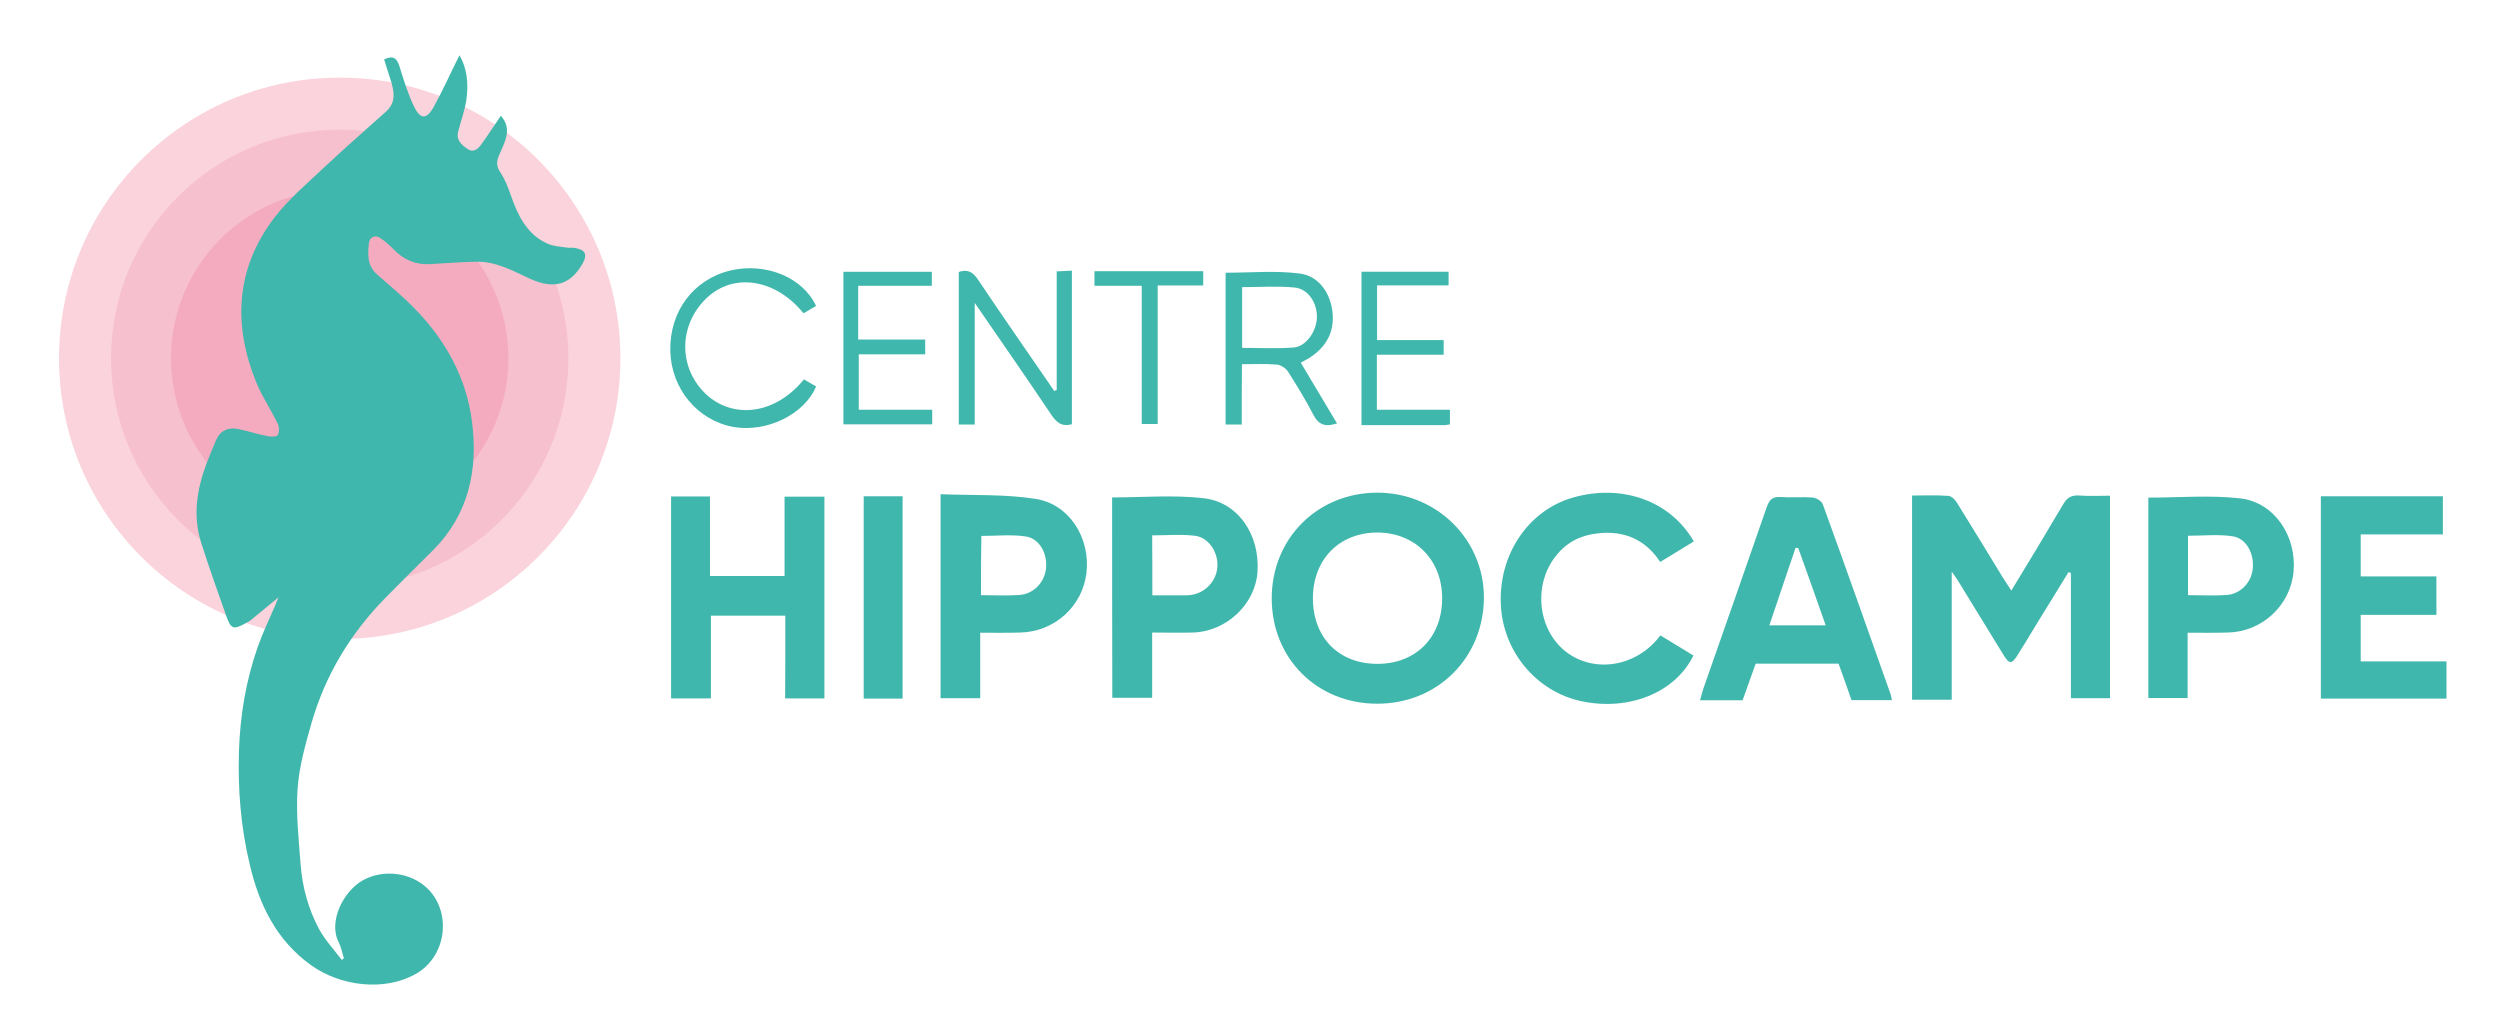
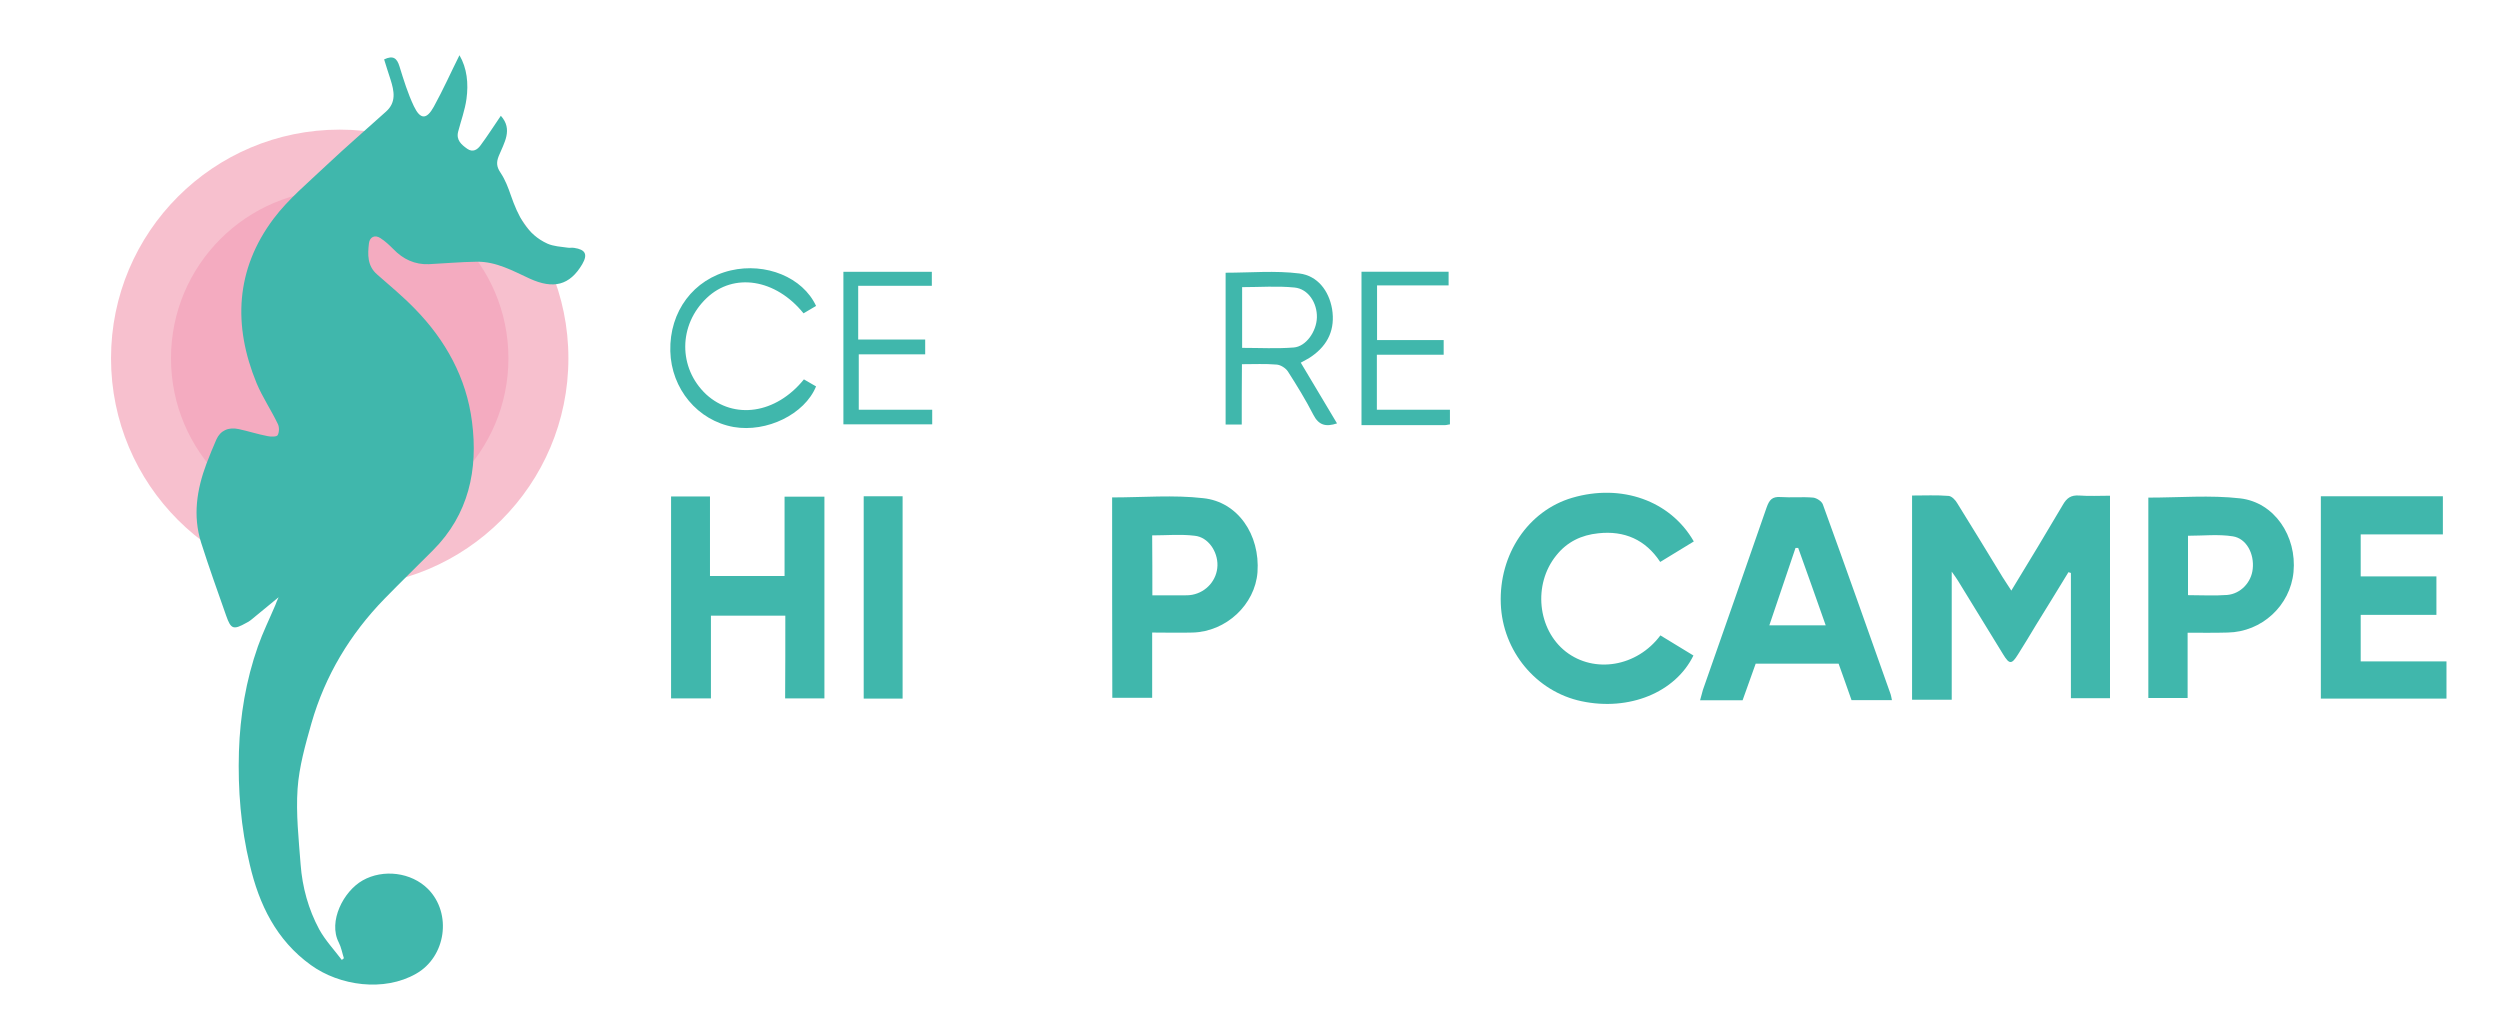
<svg xmlns="http://www.w3.org/2000/svg" version="1.1" id="Calque_1" x="0px" y="0px" viewBox="0 0 1317.3 535.6" style="enable-background:new 0 0 1317.3 535.6;" xml:space="preserve">
  <style type="text/css">
	.st0{fill:#FAD3DC;}
	.st1{fill:#F7C0CE;}
	.st2{fill:#F4ABC0;}
	.st3{fill:#40B7AC;}
</style>
-   <circle class="st0" cx="179" cy="188.8" r="147.9" />
  <circle class="st1" cx="179" cy="188.8" r="120.5" />
  <circle class="st2" cx="179" cy="188.8" r="88.9" />
  <path class="st3" d="M146.8,314.7c-5.3,4.3-9.9,8.2-14.6,12c-0.7,0.6-1.6,1.1-2.4,1.5c-6.8,3.8-8.1,3.4-10.6-3.7  c-4.5-12.8-9.1-25.6-13.2-38.5c-4.5-14.2-2.3-28.1,2.8-41.7c1.6-4.3,3.4-8.5,5.2-12.7c2.1-4.7,6.3-6.7,11.8-5.5  c5.1,1.1,10,2.7,15.2,3.7c1.8,0.4,4.8,0.4,5.3-0.5c0.9-1.6,0.9-4.3,0.1-5.9c-3.5-7.3-8.1-14.1-11.2-21.5  c-12.5-30.4-11.1-59.9,8.9-86.6c7.9-10.5,18.3-19.1,27.9-28.2c10.3-9.7,21-18.9,31.4-28.3c5.5-4.9,4.3-10.8,2.4-16.8  c-1.2-3.6-2.3-7.2-3.4-10.7c4.8-2.3,6.8-0.6,8.1,3.7c2.2,7.1,4.4,14.3,7.6,21c3.4,7.1,6.7,7.1,10.5,0.2c4.9-8.9,9-18.1,13.5-27.1  c4,6.8,4.8,14.9,3.7,23c-0.8,5.9-2.9,11.5-4.4,17.3c-1.1,4.4,1.7,6.8,4.8,9c3,2.1,5.4,0.4,7-1.8c3.8-5.1,7.2-10.5,10.7-15.6  c6.5,7.2,1.7,14.3-1.1,21.2c-1.4,3.5-1.1,5.8,1,8.9c2.4,3.6,4,7.8,5.4,11.9c3.7,10.6,8.4,20.5,19.3,25.4c3.2,1.4,7,1.6,10.6,2.1  c1.1,0.2,2.2-0.1,3.4,0.1c6,0.9,7.3,3.4,4.3,8.6c-6.6,11.2-15.2,13.3-27.7,7.6c-8.9-4.1-17.6-9-27.8-8.9c-8.4,0.1-16.9,0.9-25.3,1.3  c-7.4,0.3-13.6-2.6-18.7-7.9c-2.1-2.1-4.3-4.2-6.8-5.8c-3-2-5.7-0.6-6.1,2.7c-0.7,5.9-0.9,11.9,4.3,16.4c6.7,5.9,13.6,11.6,19.8,18  c16.3,16.6,27.3,36.6,30.2,59.6c3.3,25.2-1.7,48.9-20.6,67.8c-8.5,8.5-17.1,16.9-25.5,25.5c-18.2,18.7-31.3,40.5-38.5,65.6  c-3.2,11.3-6.5,22.9-7.3,34.5c-0.9,13.2,0.6,26.6,1.6,39.9c0.9,12,4.1,23.6,9.8,34.2c3.2,5.8,7.9,10.8,11.9,16.1  c0.4-0.3,0.7-0.5,1.1-0.9c-0.9-2.8-1.4-5.8-2.7-8.3c-5.7-11.1,2.5-27,12.6-32.7c10.8-6.1,25.6-4.3,34.4,4.5  c12.8,12.9,9.5,35.8-6.3,44.7c-16.8,9.6-40.2,6.4-55.4-4.6c-18.2-13.1-27.3-31.9-32.2-53c-4.7-19.5-6.3-39.4-5.7-59.5  c0.6-19,3.7-37.5,10-55.4c2.6-7.4,6.1-14.5,9.2-21.8C145.5,317.6,146,316.5,146.8,314.7z" />
  <g>
    <path class="st3" d="M1289.1,368.1c-21.9,0-43.8,0-66.2,0c0-35.5,0-70.9,0-106.6c21.4,0,42.6,0,64.3,0c0,6.6,0,13,0,20.1   c-14.5,0-28.7,0-43.3,0c0,7.5,0,14.5,0,22.1c13.2,0,26.4,0,39.9,0c0,6.9,0,13.2,0,20.3c-13.3,0-26.5,0-39.9,0c0,8.3,0,15.8,0,24.5   c15,0,30.2,0,45.2,0C1289.1,354.9,1289.1,361.5,1289.1,368.1z" />
    <path class="st3" d="M1059.8,311.2c9.5-15.6,18.4-30.3,27.1-45.1c2.1-3.7,4.3-5.3,8.7-5c5.2,0.4,10.5,0.1,16.2,0.1   c0,35.9,0,71.1,0,106.7c-6.7,0-13.3,0-20.6,0c0-22,0-44,0-66c-0.4-0.1-0.9-0.3-1.3-0.4c-5.7,9.4-11.4,18.6-17.2,28   c-3.1,5.1-6.1,10.2-9.3,15.2c-3.4,5.5-4.6,5.5-7.9,0.1c-8-12.9-15.8-25.9-23.8-38.8c-0.8-1.3-1.6-2.4-3.3-4.8c0,23.2,0,45.1,0,67.5   c-7.3,0-14,0-20.9,0c0-35.8,0-71.3,0-107.6c6.7,0,12.9-0.3,19.2,0.2c1.7,0.1,3.7,2.2,4.7,4c8,12.8,15.9,25.9,23.8,38.8   C1056.5,306.2,1057.9,308.2,1059.8,311.2z" />
-     <path class="st3" d="M725.7,370.8c-31.8,0-55.7-23.9-55.6-55.7c0.1-31.6,24.3-55.6,55.9-55.5c31.1,0.1,55.9,24.7,55.9,55.2   C781.8,346.6,757.5,370.8,725.7,370.8z M725.8,349.8c20.3,0,34.1-14,34.1-34.5c0-20.3-14.2-34.6-34.1-34.7c-20.1,0-34,14.2-34,34.6   C691.8,336,705.4,349.8,725.8,349.8z" />
    <path class="st3" d="M996.9,368.9c-7.2,0-14.2,0-21.3,0c-2.2-6.4-4.5-12.7-6.8-19.2c-14.5,0-28.7,0-43.7,0   c-2.2,6.3-4.5,12.7-6.9,19.3c-7.4,0-14.6,0-22.4,0c0.6-2,1-3.8,1.5-5.5c11.2-32,22.5-64.1,33.6-96.2c1.4-3.9,2.9-5.7,7.3-5.4   c5.7,0.4,11.5-0.2,17.2,0.3c1.8,0.2,4.5,1.9,5.1,3.6c12.1,33.3,23.9,66.7,35.7,100C996.5,366.6,996.6,367.7,996.9,368.9z    M962,329.5c-5-14.2-9.7-27.5-14.5-40.8c-0.5,0-0.9,0-1.4,0c-4.5,13.4-9.1,26.9-13.8,40.8C942.8,329.5,952,329.5,962,329.5z" />
    <path class="st3" d="M413.8,324.4c-13.3,0-25.9,0-39.2,0c0,14.7,0,28.9,0,43.6c-7.2,0-13.9,0-21,0c0-35.4,0-70.7,0-106.4   c6.8,0,13.3,0,20.5,0c0,13.8,0,27.6,0,41.9c13.4,0,25.9,0,39.3,0c0-13.7,0-27.6,0-41.8c7.3,0,14,0,21,0c0,35.4,0,70.6,0,106.3   c-6.7,0-13.3,0-20.7,0C413.8,353.5,413.8,339,413.8,324.4z" />
    <path class="st3" d="M874.9,334.8c6,3.7,11.7,7.1,17.4,10.6c-9.5,19.5-33.9,29.4-58.9,24.1c-23.9-5-41.7-26.4-42.6-51.4   c-1-26.1,14.5-49,37.6-55.8c25.9-7.6,51.7,1.4,64.1,23c-5.7,3.5-11.4,6.9-17.7,10.8c-7.7-11.7-18.8-16.6-32.6-15.1   c-8.9,0.9-16.5,4.5-22.2,11.7c-12.3,15.2-9.9,39,5.1,50.7C840.1,355,862.5,351.4,874.9,334.8z" />
-     <path class="st3" d="M516.5,333.4c0,12,0,23.2,0,34.5c-7.3,0-14,0-20.9,0c0-35.6,0-70.7,0-107.5c17,0.7,33.9-0.1,50.3,2.5   c17.7,2.9,28.6,20.6,26.6,38.8c-2,17.8-17,31.3-35.1,31.6C530.7,333.5,524.3,333.4,516.5,333.4z M516.9,313.6   c7.3,0,13.8,0.4,20.4-0.1c7.5-0.6,13.2-6.8,13.9-14.2c0.7-7.7-3.5-15.5-10.6-16.6c-7.6-1.2-15.6-0.3-23.5-0.3   C516.9,292.8,516.9,302.7,516.9,313.6z" />
    <path class="st3" d="M586,262.1c16.3,0,32.3-1.4,48,0.4c18.3,1.9,30,19.3,28.6,39c-1.3,17.1-16.5,31.3-34.1,31.8   c-6.9,0.2-13.9,0-21.4,0c0,11.7,0,22.9,0,34.4c-7.3,0-14,0-21,0C586,332.5,586,297.2,586,262.1z M607.2,313.7c5.6,0,10.9,0,16.1,0   c1.6,0,3.3,0,4.9-0.3c7.5-1.4,13.1-7.8,13.3-15.4c0.2-7.4-4.9-15-12-15.7c-7.3-0.9-14.9-0.2-22.4-0.2   C607.2,292.8,607.2,302.9,607.2,313.7z" />
    <path class="st3" d="M1152.7,333.4c0,12,0,23.1,0,34.4c-7,0-13.7,0-20.7,0c0-35.3,0-70.7,0-105.6c16.3,0,32.6-1.4,48.4,0.4   c18.1,2.1,29.9,20,28.1,38.8c-1.7,17.7-16.7,31.6-34.7,31.9C1167,333.5,1160.2,333.4,1152.7,333.4z M1152.9,313.6   c7.3,0,14,0.4,20.6-0.1c7.2-0.6,12.8-6.7,13.5-13.7c0.9-8-3.3-16.1-10.5-17.2c-7.6-1.2-15.6-0.3-23.6-0.3   C1152.9,292.7,1152.9,302.7,1152.9,313.6z" />
    <path class="st3" d="M475.6,368.1c-7,0-13.5,0-20.5,0c0-35.5,0-70.8,0-106.6c6.8,0,13.5,0,20.5,0   C475.6,297,475.6,332.2,475.6,368.1z" />
-     <path class="st3" d="M556.8,205.5c0-20.6,0-41.3,0-62.5c2.8-0.1,5.1-0.3,8-0.4c0,27.2,0,54.1,0,80.9c-5,1.5-7.8-0.6-10.6-4.6   c-13-19.4-26.3-38.5-40.6-59.3c0,22.5,0,43.2,0,64.1c-3.2,0-5.6,0-8.4,0c0-26.8,0-53.5,0-80.4c4.5-1.5,7.3-0.2,10.1,4   c13.2,19.7,26.8,39.2,40.2,58.7C555.9,205.8,556.4,205.6,556.8,205.5z" />
    <path class="st3" d="M654.3,223.7c-3.3,0-5.7,0-8.5,0c0-26.8,0-53.4,0-80c13,0,26.1-1.2,38.9,0.4c9.5,1.2,15.5,9,17.2,18.7   c1.7,10.5-2,18.9-10.8,25c-1.6,1.2-3.5,2-5.7,3.3c6.4,10.7,12.6,21.2,19.1,32c-5.8,1.9-9.6,1.1-12.5-4.6c-4-7.8-8.6-15.3-13.4-22.8   c-1.2-1.8-3.9-3.5-6-3.6c-5.9-0.5-11.8-0.2-18.2-0.2C654.3,202.7,654.3,212.8,654.3,223.7z M654.5,183.3c9.4,0,18.3,0.5,27.2-0.2   c6.5-0.5,12-8.5,12.2-15.8c0.2-7.6-4.5-15.1-11.8-15.8c-9.1-0.9-18.2-0.2-27.6-0.2C654.5,162.1,654.5,172.6,654.5,183.3z" />
    <path class="st3" d="M452.2,150.6c0,9.9,0,18.7,0,28.3c11.8,0,23.3,0,35.3,0c0,2.9,0,5.1,0,7.8c-11.4,0-23,0-35,0   c0,9.8,0,19.2,0,29.2c12.8,0,25.7,0,38.7,0c0,3,0,5.2,0,7.7c-15.5,0-31,0-46.8,0c0-26.8,0-53.4,0-80.4c15.5,0,31,0,46.6,0   c0,2.4,0,4.6,0,7.4C478,150.6,465.3,150.6,452.2,150.6z" />
    <path class="st3" d="M725.6,179.2c12,0,23.4,0,35.1,0c0,2.7,0,4.9,0,7.7c-11.6,0-23.2,0-35.2,0c0,9.8,0,19.1,0,29   c12.8,0,25.4,0,38.5,0c0,2.9,0,5.2,0,7.7c-1,0.1-1.7,0.4-2.5,0.4c-14.6,0-29,0-44.1,0c0-27,0-53.6,0-80.8c15.1,0,30.4,0,45.9,0   c0,2.2,0,4.4,0,7.2c-12.4,0-24.8,0-37.7,0C725.6,160.2,725.6,169.2,725.6,179.2z" />
    <path class="st3" d="M423.6,199.9c2.3,1.4,4.4,2.5,6.4,3.7c-6,14.7-26,24.4-43.4,21.4c-19-3.4-32.9-20.1-33.4-40   c-0.5-21,12.3-37.9,31.8-42.5c18.5-4.3,38,3.6,45,18.7c-2.2,1.3-4.4,2.6-6.6,3.9c-14.7-18.2-36.8-21.6-51-8.1   c-15,14.2-15.1,36.9-0.3,50.8C386.7,221.2,408.8,218.2,423.6,199.9z" />
-     <path class="st3" d="M601.6,150.6c-9,0-16.8,0-24.9,0c0-2.7,0-5,0-7.7c19,0,38,0,57.3,0c0,2.3,0,4.4,0,7.5c-7.8,0-15.6,0-24,0   c0,24.8,0,48.7,0,73c-2.9,0-5.2,0-8.4,0C601.6,199.6,601.6,175.6,601.6,150.6z" />
  </g>
</svg>